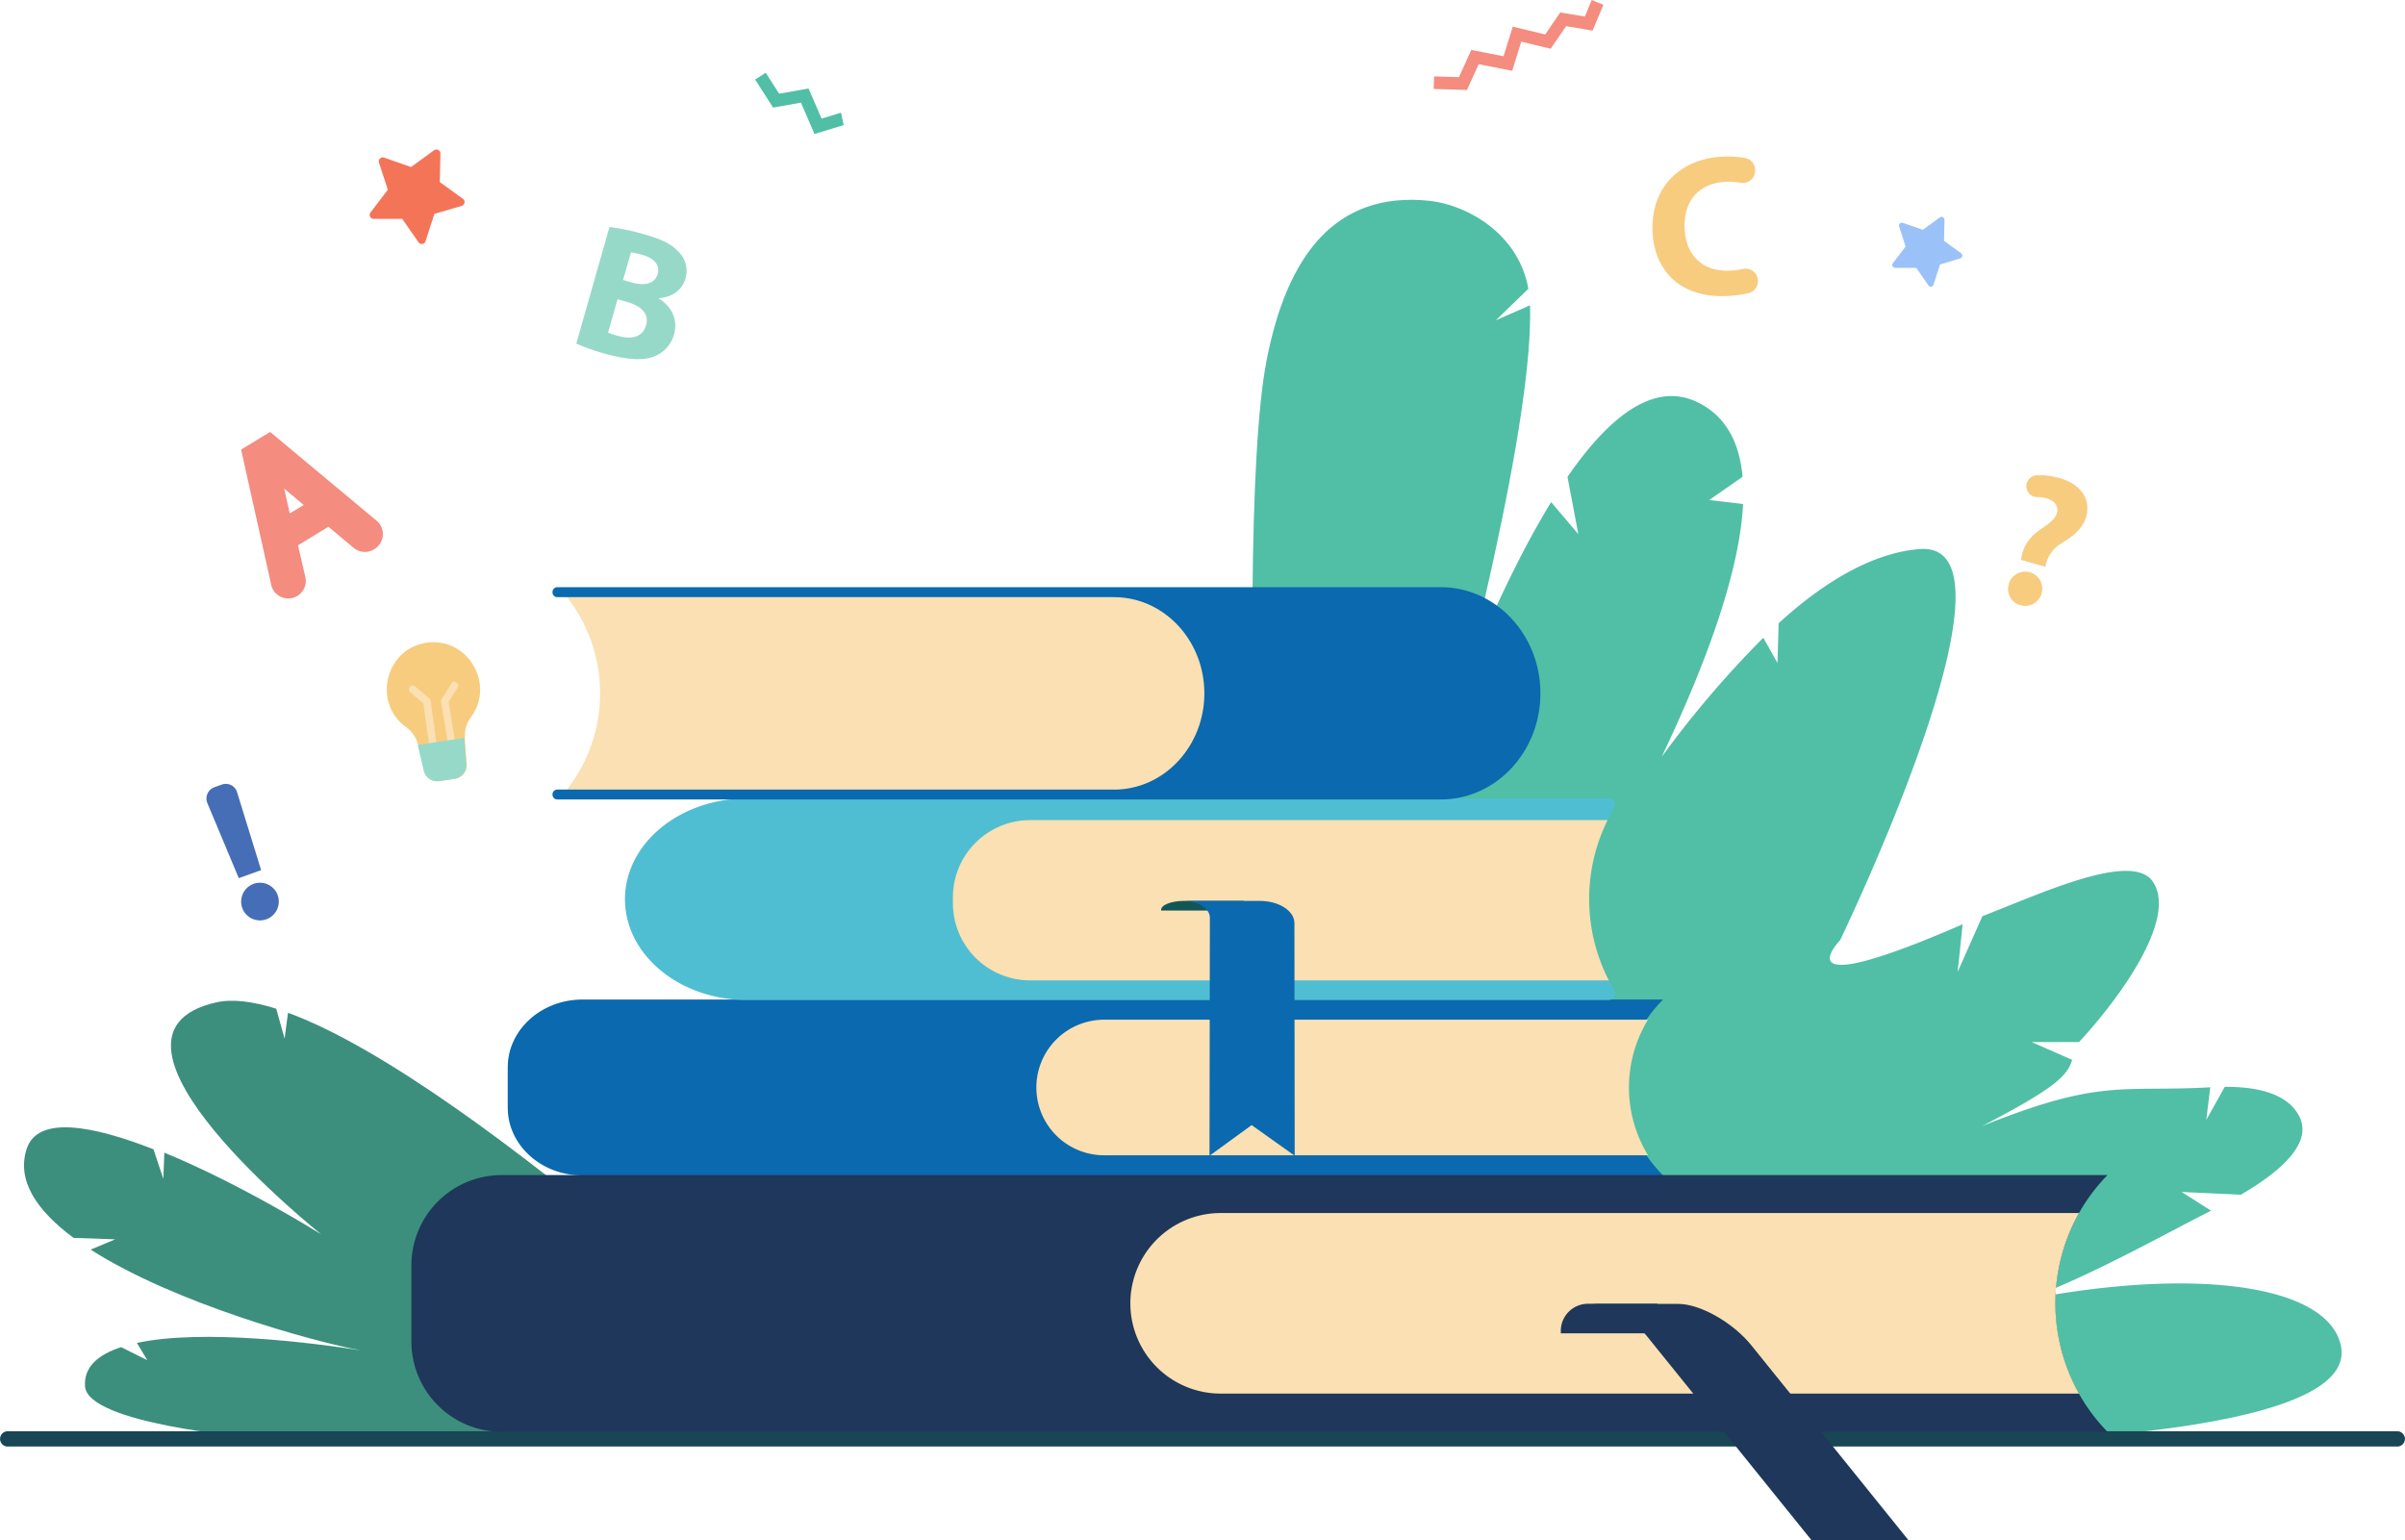
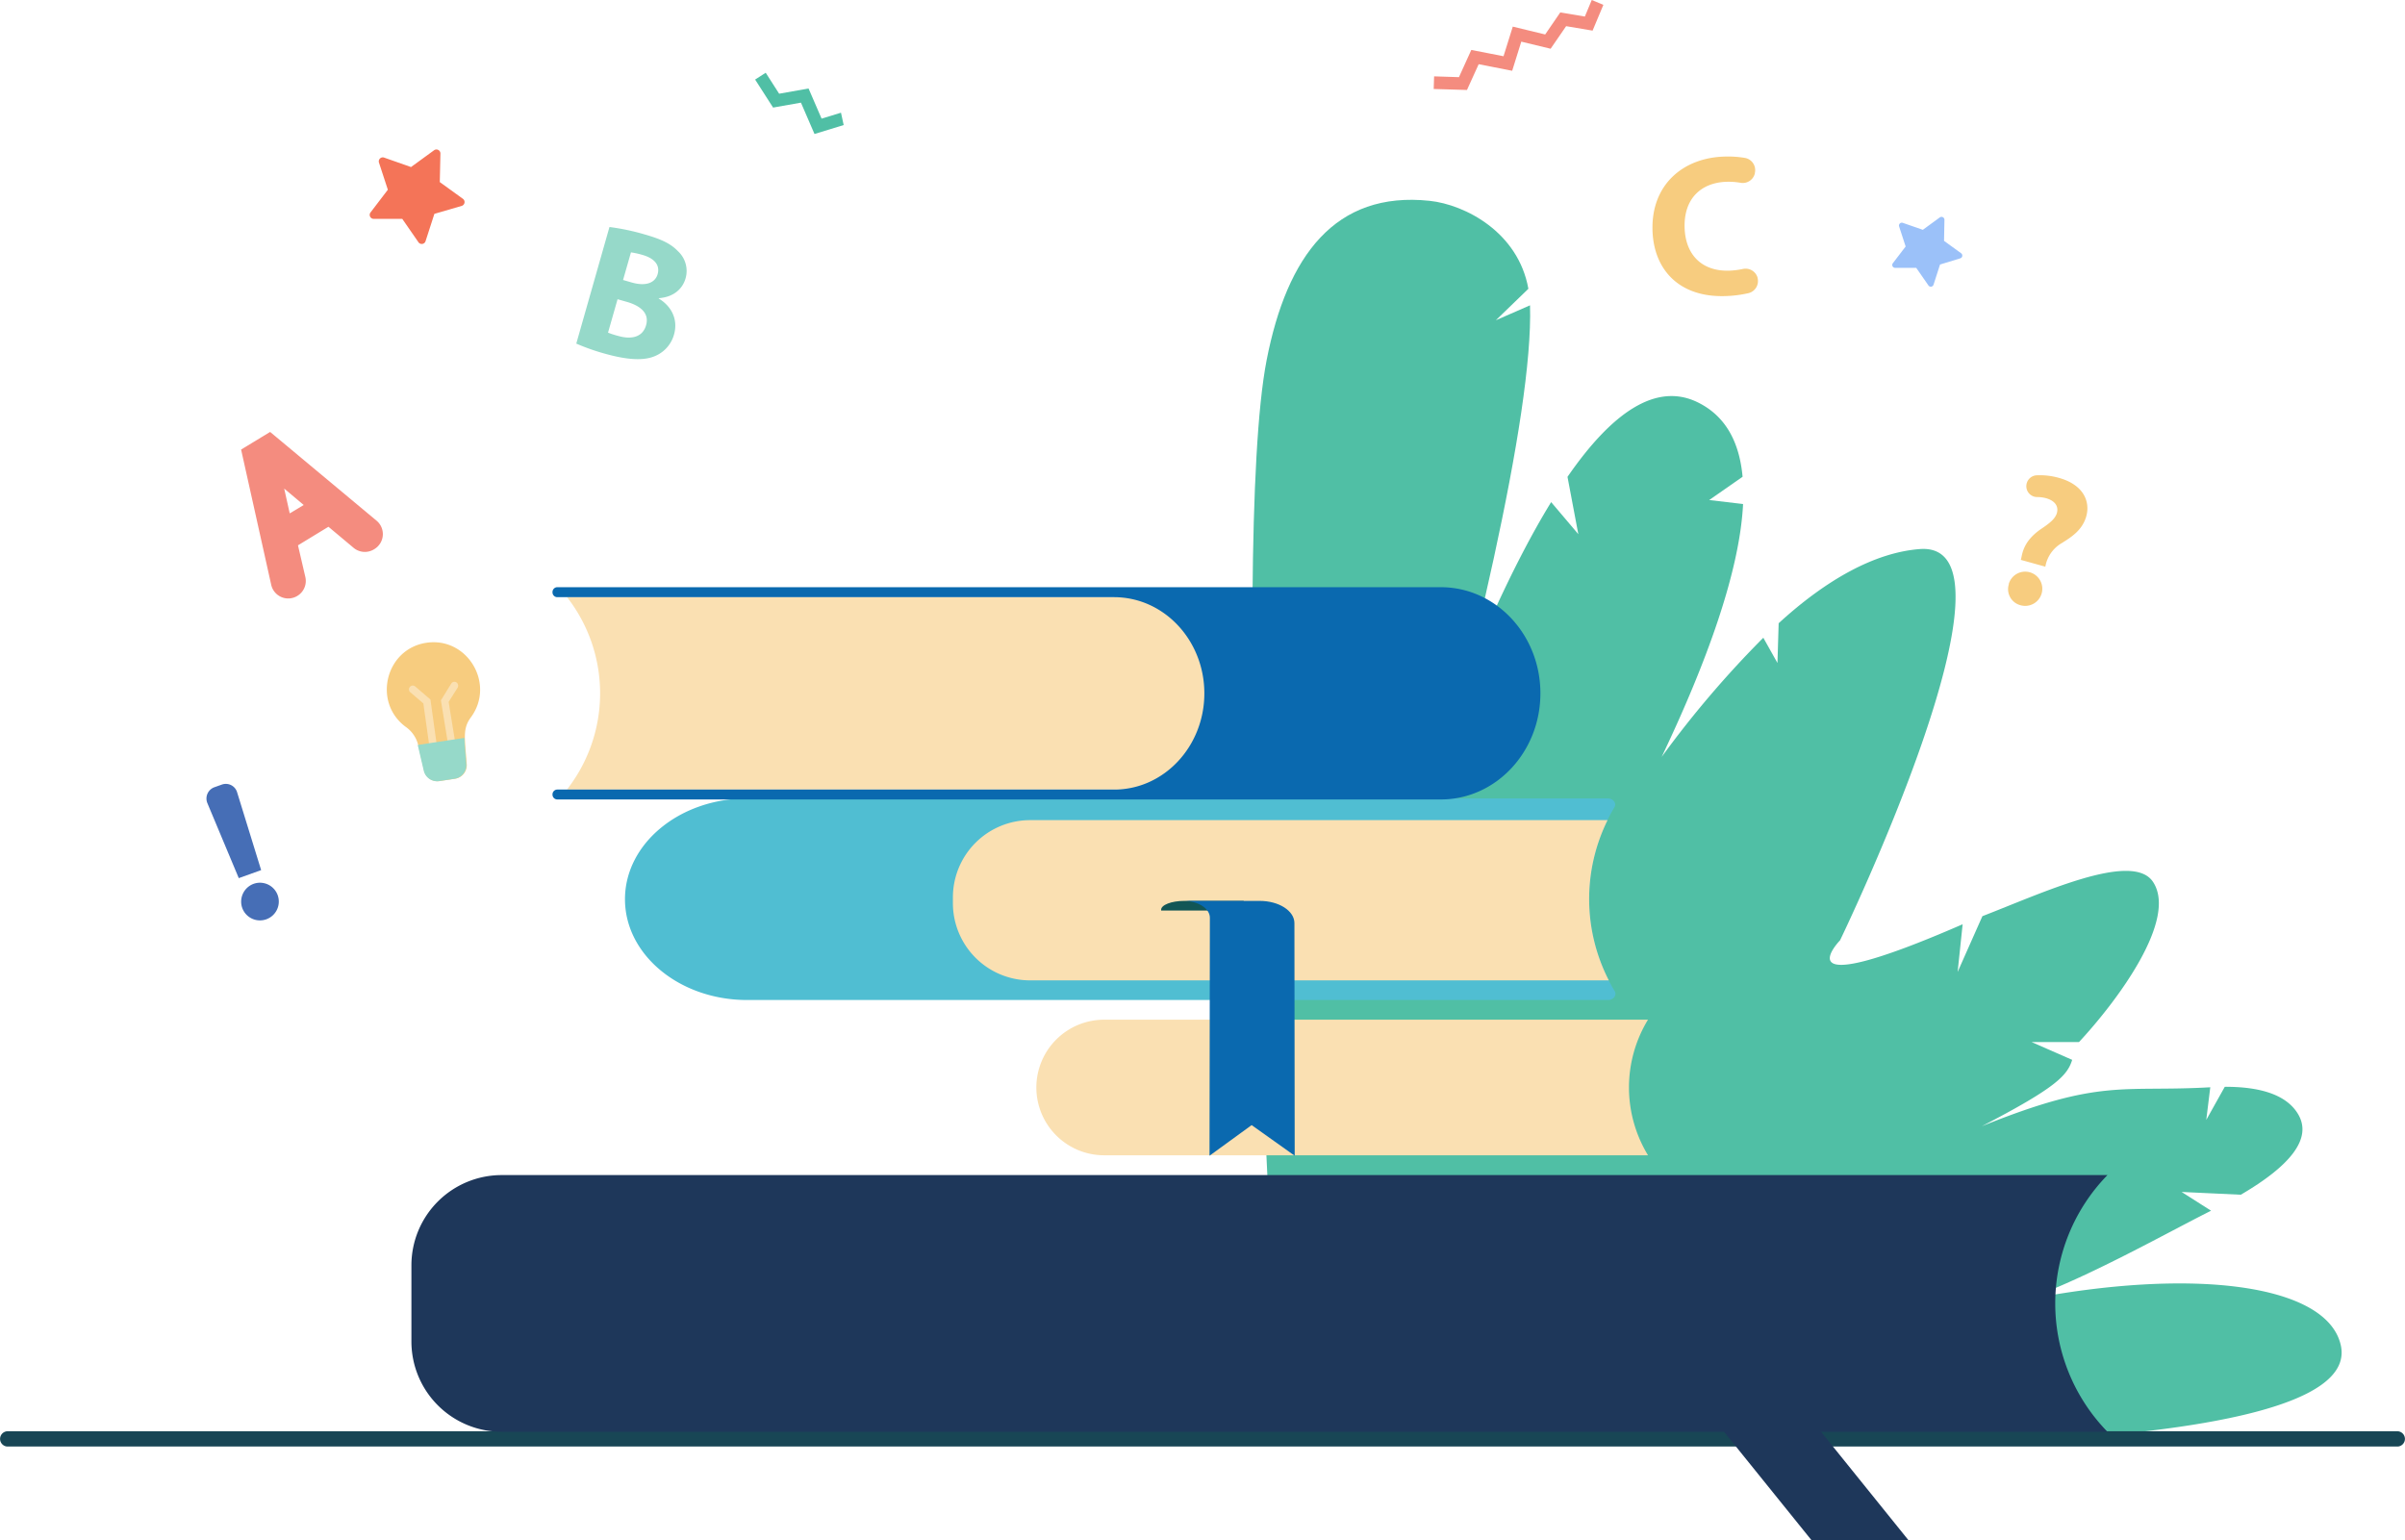
<svg xmlns="http://www.w3.org/2000/svg" width="600" height="384.26" viewBox="0 0 600 384.26">
  <path d="M373.19,79.9l8.11-7.85c-2.54-14.18-15.84-21-24.61-21.94C333.1,47.6,321.07,63.83,316,89.85c-9.24,47.49,2.4,246.92,2.4,246.92.87-5.3,65-205.57,63.31-260.59Z" style="fill:#50bfa5" />
-   <path d="M71.85,252.69,71,259.14l-2.09-7.46c-5.87-1.85-11-2.49-15-1.57C17.76,258.32,80.17,308,80.17,308S60.28,295.5,41,287.6l-.25,6.54-2.46-7.39c-15-5.86-28.85-8.57-31.63-.11-2.61,8,2.65,15.5,11.69,22.22l10.4.36-6.13,2.57C43.53,325.17,78.09,334.74,90,336.92c-11.41-1.79-39.31-5.42-55.84-1.85l2.59,4.31-6.53-3.26c-5.78,1.87-9.38,5-9,9.82.74,9.31,41.11,12.66,41.11,12.66l147.47-1.37.82.41S119.39,270.1,71.85,252.69Z" style="fill:#3c8f7c" />
  <path d="M584,335.73c-3.28-15.23-36.57-19.7-79-11.36,15.11-5.16,35.87-16.92,46.62-22.29l-7.35-4.68,14.77.69c12.08-7.07,18.12-14,14.17-20.3-2.94-4.7-9.41-6.65-18.17-6.63l-4.62,8.26,1-8.14c-22.11,1.27-27.13-2.34-57,9.72,18.64-9.67,21.33-12.68,22.55-16.56L506.84,260h11.83c9.56-10.28,24.73-30.63,18.44-40-5.2-7.74-28,3-42.54,8.59l-6.18,13.92,1.25-11.9c-46.25,20.15-30.58,4-30.58,4S507.35,134.72,478.9,137c-11.23.88-23.3,7.65-35.16,18.5l-.3,9.92-3.53-6.3a254,254,0,0,0-25.36,29.74c11.07-23.26,19.47-46.1,20.31-63.1l-8.45-1,8.33-5.8c-.78-8.59-4.18-15.09-11.08-18.52-10.57-5.27-21.67,2.7-32.6,18.54l2.7,14.3-6.78-8C347.85,189,312.08,346,312.08,346l-2.84,8.51,115,5.68S590.59,366.48,584,335.73Z" style="fill:#50bfa5" />
  <path d="M598.21,360.92H1.79a1.91,1.91,0,0,1,0-3.81H598.21a1.91,1.91,0,0,1,0,3.81Z" style="fill:#184655" />
-   <path d="M414.91,293.28H145.31c-10.29,0-18.64-7.57-18.64-16.92V266.31c0-9.35,8.35-16.92,18.64-16.92h269.6c-12.33,12.23-12.54,30.92-.49,43.38Z" style="fill:#0a69af" />
  <path d="M411.14,254.42H275.47a16.92,16.92,0,0,0-16.92,16.91h0a16.92,16.92,0,0,0,16.92,16.92H411.15A32.51,32.51,0,0,1,411.14,254.42Z" style="fill:#fae0b2" />
  <path d="M402.77,201.41c.6-1-.3-2.19-1.67-2.19H186.39c-16.82,0-30.47,11.26-30.47,25.14h0c0,13.89,13.65,25.15,30.47,25.15H401.16c1.37,0,2.27-1.18,1.68-2.2h0A44.68,44.68,0,0,1,402.77,201.41Z" style="fill:#50bed2" />
  <path d="M401.06,204.63H257a19.27,19.27,0,0,0-19.27,19.27v1.44A19.27,19.27,0,0,0,257,244.61H401.37A44.43,44.43,0,0,1,401.06,204.63Z" style="fill:#fae0b2" />
  <path d="M141.47,197H280c12.28,0,22.24-10.74,22.24-24h0c0-13.25-10-24-22.24-24H141.47a39,39,0,0,1,1,46.62Z" style="fill:#fae0b2" />
  <path d="M300.46,173h0c0-13.25-10.08-24-22.51-24H139a1.2,1.2,0,0,1-1.16-1.25h0a1.2,1.2,0,0,1,1.16-1.24H359.46c13.72,0,24.84,11.86,24.84,26.48h0c0,14.63-11.12,26.48-24.84,26.48H139a1.2,1.2,0,0,1-1.16-1.23h0A1.2,1.2,0,0,1,139,197H278C290.38,197,300.46,186.24,300.46,173Z" style="fill:#0a69af" />
  <path d="M310.28,224.78H295.45c-3.19,0-5.77,1-5.77,2.21v.2h20.6Z" style="fill:#125656" />
  <path d="M322.93,230.32c0-3.06-3.87-5.54-8.65-5.54h-19c3.62,0,6.56,1.88,6.56,4.2l-.09,59.38,10.51-7.64L323,288.36Z" style="fill:#0a69af" />
  <path d="M525.77,293.19H125.16a22.52,22.52,0,0,0-22.52,22.52v19a22.53,22.53,0,0,0,22.52,22.53H525.77l-.21-.22A45.87,45.87,0,0,1,525.77,293.19Z" style="fill:#1e375a" />
-   <path d="M518.67,302.66H304.52A22.53,22.53,0,0,0,282,325.19h0a22.52,22.52,0,0,0,22.52,22.52H518.67A46,46,0,0,1,518.67,302.66Z" style="fill:#fae0b2" />
  <path d="M413.52,325.3H396.16a6.77,6.77,0,0,0-6.77,6.77v.6h24.13Z" style="fill:#1e375a" />
  <path d="M396.87,325.33c4.15,0,10.35,3.51,13.84,7.85l41.2,51.08H476.1l-39.17-48.59c-4.61-5.71-12.79-10.35-18.26-10.34Z" style="fill:#1e375a" />
  <path d="M106.36,160.38c-10.26,1.55-13.48,15-5,21.08a7.77,7.77,0,0,1,3,4.56l1.47,6.28a3.41,3.41,0,0,0,3.83,2.59l3.89-.59a3.41,3.41,0,0,0,2.89-3.61c-.46-6.46-1.09-8.81,1-11.66C123.66,170.68,116.63,158.83,106.36,160.38Z" style="fill:#f7cc7f" />
  <path d="M108.6,190h0a.94.94,0,0,1-1.06-.81l-1.92-13.68-3.2-2.74a.95.95,0,1,1,1.23-1.44l3.74,3.21,2,14.39A1,1,0,0,1,108.6,190Z" style="fill:#fae0b2" />
  <path d="M113.36,189.85h0a.93.93,0,0,0,.78-1.08l-2.21-13.64,2.25-3.57a1,1,0,0,0-.3-1.3.94.94,0,0,0-1.3.29L110,174.73l2.33,14.34A.94.94,0,0,0,113.36,189.85Z" style="fill:#fae0b2" />
  <path d="M104.25,185.87s0,.1,0,.15l1.47,6.28a3.41,3.41,0,0,0,3.83,2.59l3.89-.59a3.41,3.41,0,0,0,2.89-3.61c-.21-2.87-.44-4.93-.46-6.58Z" style="fill:#96d9c9" />
  <path d="M104.43,60.49l-4.07-5.88-7.15,0a1,1,0,0,1-.79-1.58l4.34-5.69-2.22-6.79a1,1,0,0,1,1.26-1.24l6.74,2.37,5.78-4.21a1,1,0,0,1,1.56.81l-.16,7.15,5.79,4.19a1,1,0,0,1-.29,1.74l-6.85,2-2.2,6.81A1,1,0,0,1,104.43,60.49Z" style="fill:#f47458" />
  <path d="M481.06,71.15l-3-4.32h-5.25a.72.72,0,0,1-.58-1.16l3.19-4.17-1.63-5a.72.72,0,0,1,.92-.9l5,1.74,4.24-3.1a.73.73,0,0,1,1.15.6L485,60.1l4.25,3.08a.72.72,0,0,1-.21,1.28L484,66l-1.61,5A.72.72,0,0,1,481.06,71.15Z" style="fill:#9bc1f9" />
  <polygon points="397.32 7.64 390.72 6.53 386.85 12.16 379.53 10.39 377.26 17.66 368.9 16.02 365.98 22.45 357.68 22.2 357.78 19.05 363.98 19.25 367.06 12.46 375.1 14.03 377.41 6.64 385.49 8.6 389.26 3.1 395.39 4.13 397.11 0 400.01 1.21 397.32 7.64" style="fill:#f48c7f" />
  <polygon points="209.81 28.12 204.97 29.6 201.72 22.08 194.38 23.38 191.03 18.15 188.39 19.85 192.87 26.84 199.82 25.61 203.2 33.43 210.48 31.2 209.81 28.12" style="fill:#50bfa5" />
  <path d="M67.39,107.77l-7.24,4.4,7.51,33.74a4.35,4.35,0,0,0,6.52,2.77h0a4.35,4.35,0,0,0,2-4.7l-1.84-7.92,7.6-4.63,6.28,5.26a4.37,4.37,0,0,0,5.07.38l.13-.08a4.36,4.36,0,0,0,.53-7.07Zm4.89,20.32L70.9,121.9,75.77,126Z" style="fill:#f48c7f" />
  <path d="M504.15,139.69c.37-1,.24-4.38,5-7.67,2-1.34,3.55-2.48,4-4,.74-2.69-2.09-4-4.92-4a2.71,2.71,0,0,1-2.7-2.63h0a2.72,2.72,0,0,1,2.59-2.8,17.49,17.49,0,0,1,5.53.64c6.06,1.68,7.89,5.8,6.83,9.61-1,3.49-3.77,5.19-6.05,6.63a8.48,8.48,0,0,0-4.16,5.92Zm-3,6a4.27,4.27,0,1,1,2.93,5.32A4.14,4.14,0,0,1,501.19,145.69Z" style="fill:#f7cc7f" />
  <path d="M152.05,56.64a57.21,57.21,0,0,1,8.82,1.86c4.08,1.17,6.47,2.28,8.26,4.17a6.69,6.69,0,0,1,1.9,6.8c-.76,2.64-3,4.66-6.68,4.93l0,.09c3.12,1.89,4.89,5.15,3.8,9a8.2,8.2,0,0,1-4.86,5.4c-2.64,1.09-6.52,1-12.4-.65a53.29,53.29,0,0,1-7.12-2.51Zm3.39,13.22,2.19.63c3.51,1,5.82.09,6.44-2.1s-.73-3.91-3.76-4.78a20.36,20.36,0,0,0-2.9-.64ZM151.69,83a21.9,21.9,0,0,0,2.56.82c3,.87,6,.49,6.92-2.62s-1.48-4.94-4.82-5.89l-2.28-.65Z" style="fill:#96d9c9" />
  <path d="M438.5,69.44a3.1,3.1,0,0,1-2.28,3.7,29.21,29.21,0,0,1-5.72.73c-11.66.39-17.9-6.66-18.23-16.27-.39-11.5,7.6-18.19,17.81-18.53a25.78,25.78,0,0,1,5.25.33,3.09,3.09,0,0,1,2.48,3.72l0,.11a3.09,3.09,0,0,1-3.54,2.38,17.59,17.59,0,0,0-3.61-.25c-6.05.21-10.63,4-10.38,11.52.23,6.76,4.38,10.88,11.18,10.65a20.38,20.38,0,0,0,3.41-.43,3.1,3.1,0,0,1,3.65,2.34Z" style="fill:#f7cc7f" />
  <path d="M60.39,226.41a4.73,4.73,0,0,1,3-5.93,4.7,4.7,0,1,1-3,5.93Zm-.82-7.31-7.85-18.75a3,3,0,0,1,1.71-3.91l1.91-.68a2.94,2.94,0,0,1,3.81,1.9l6,19.44Z" style="fill:#466eb6" />
</svg>